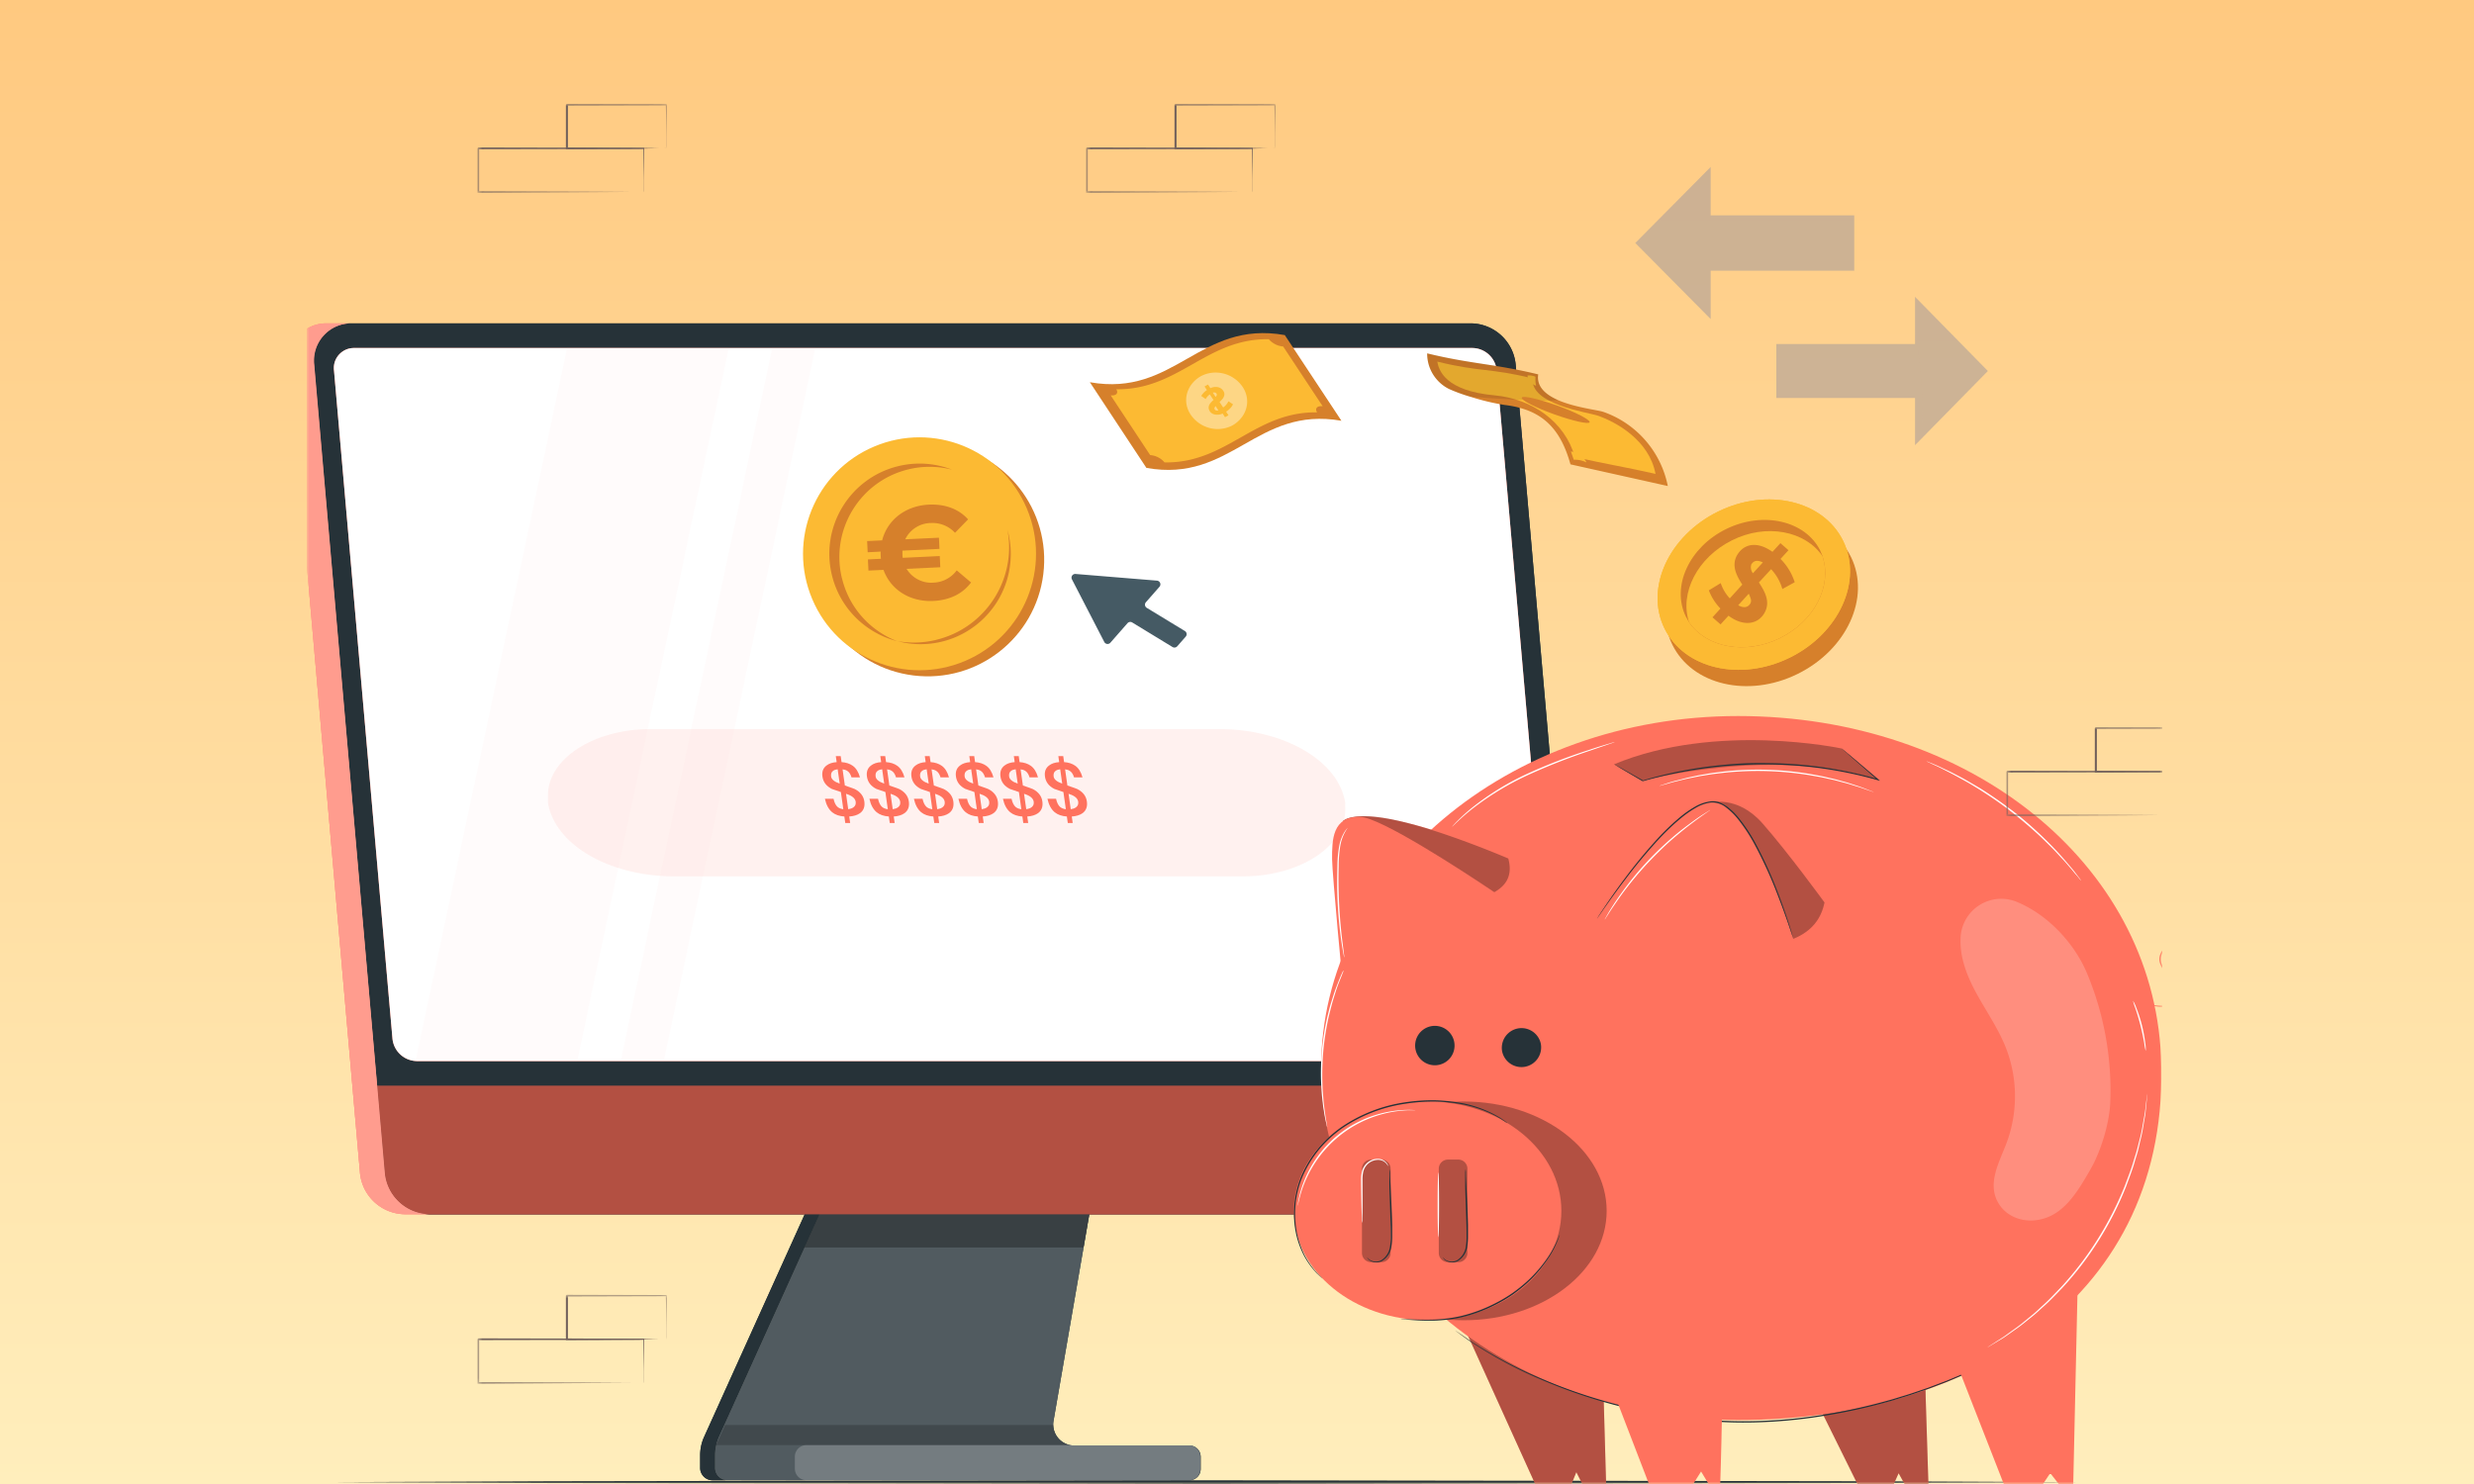
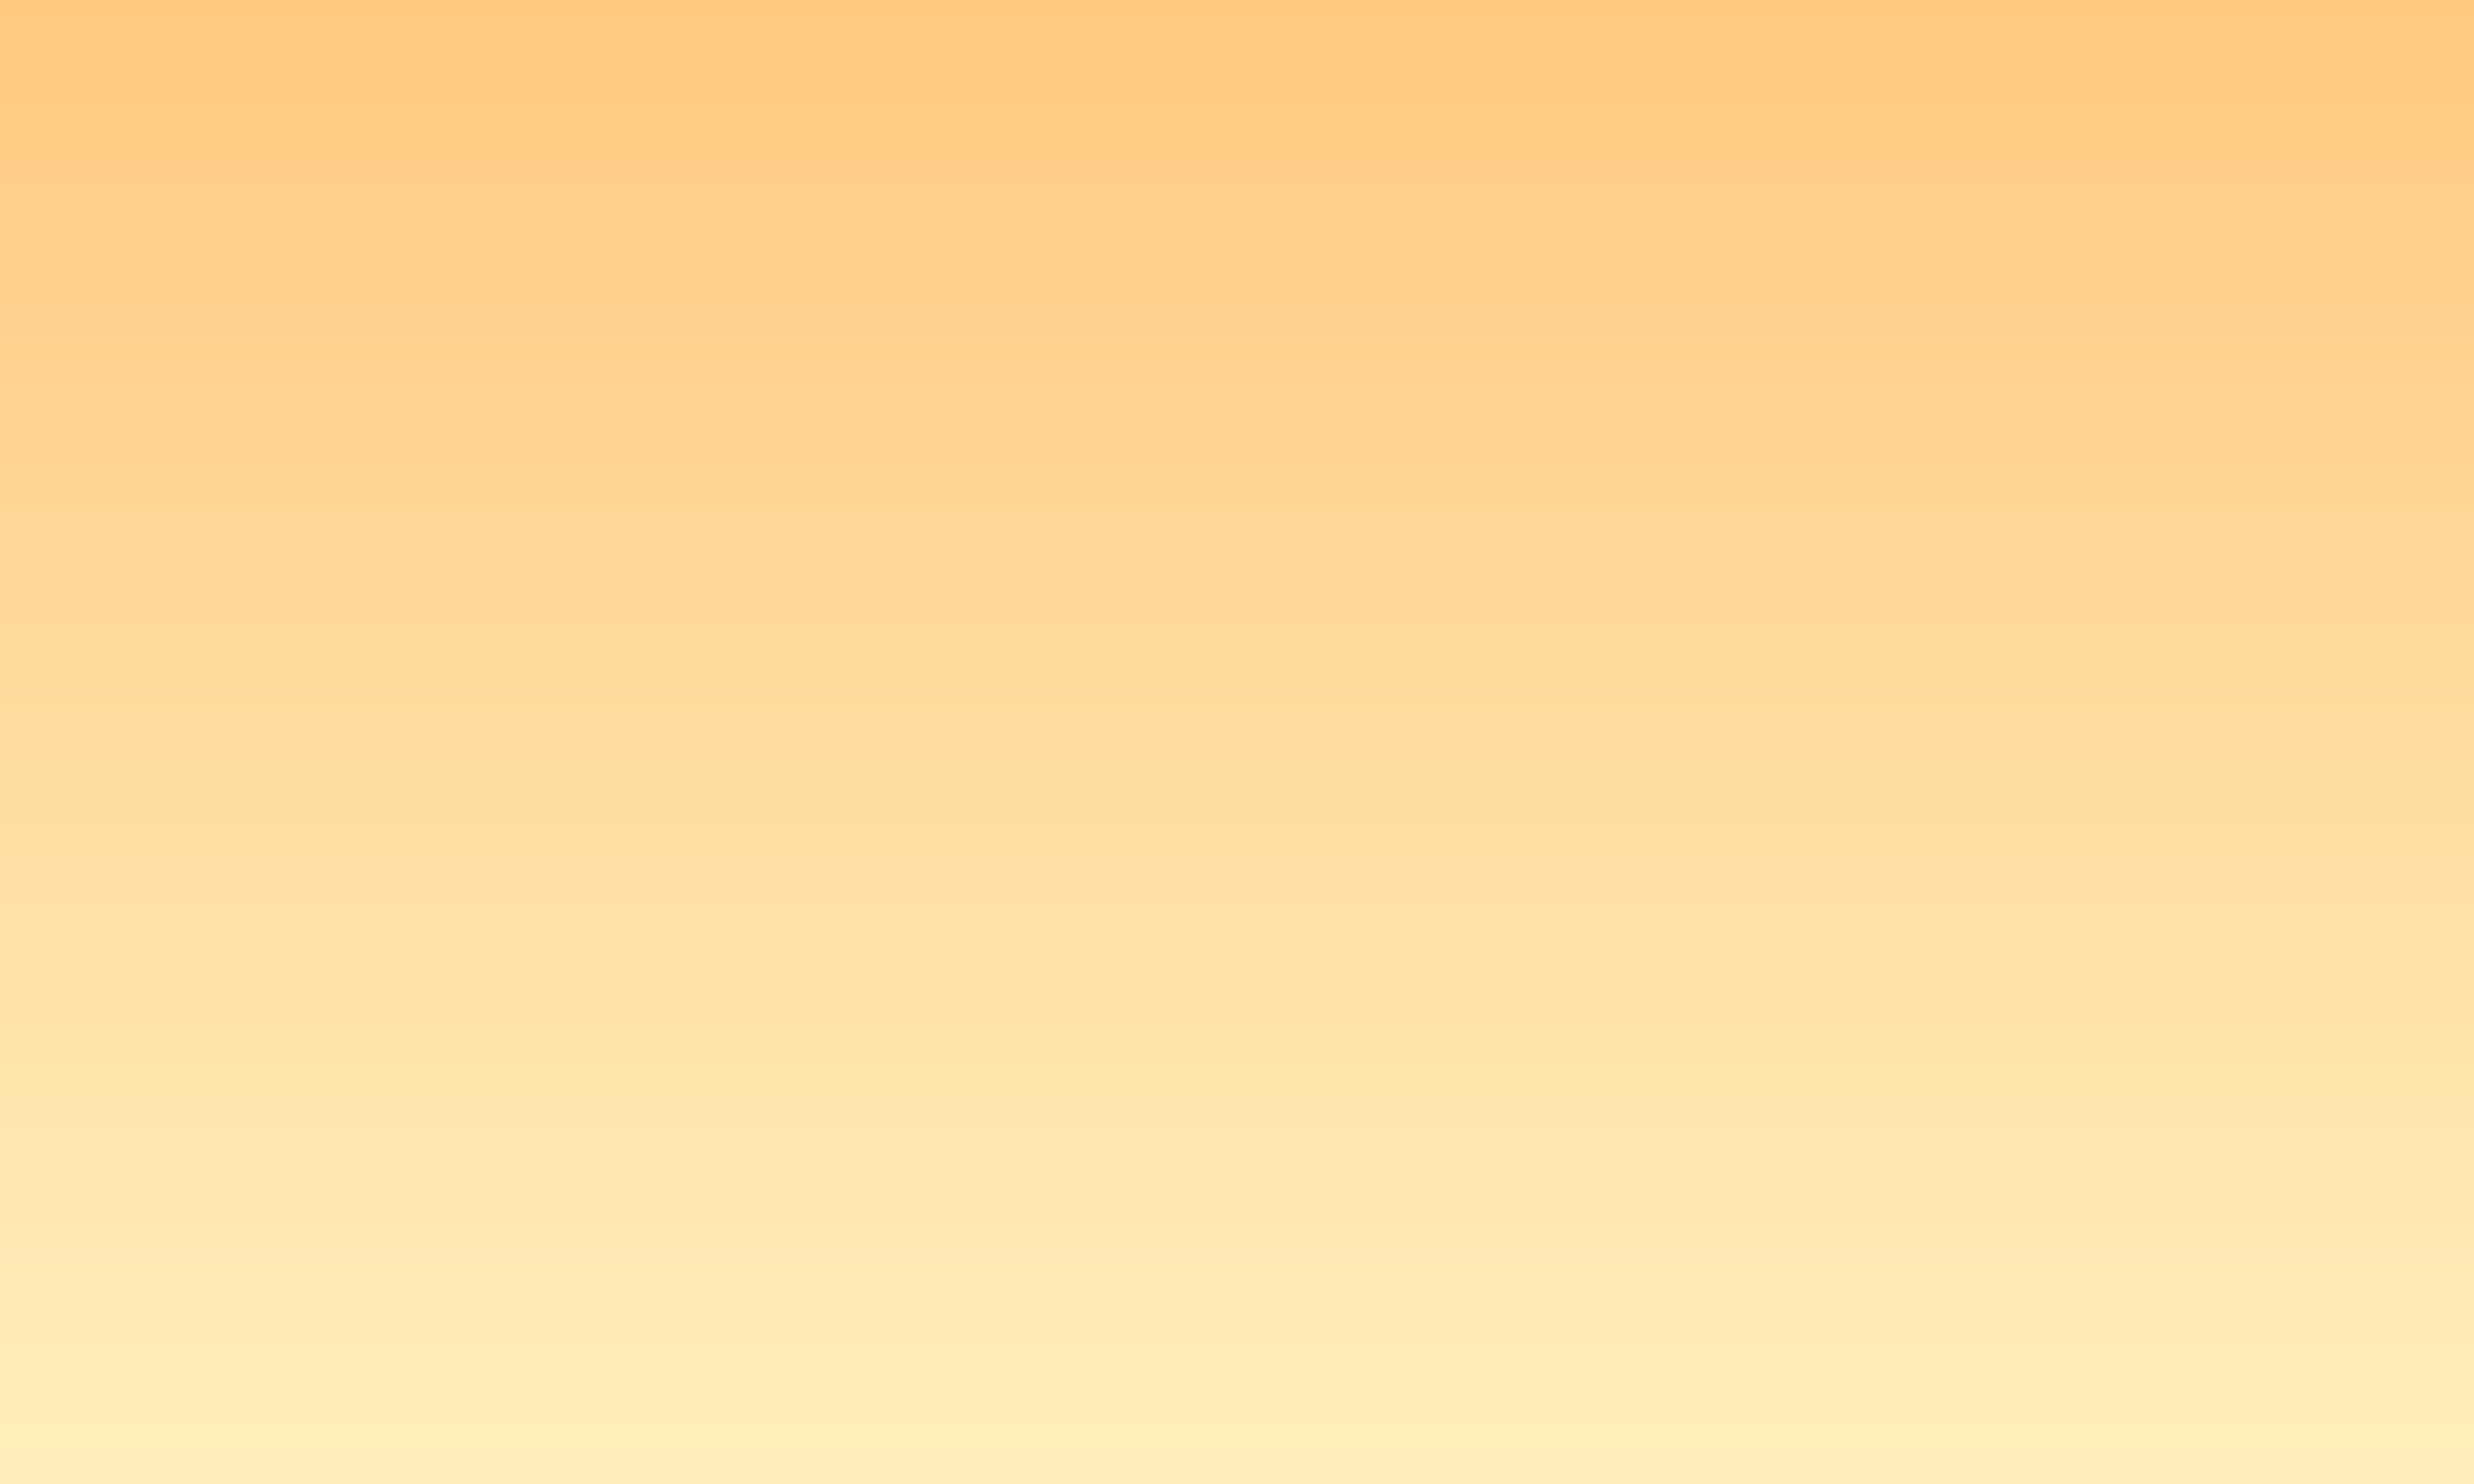
<svg xmlns="http://www.w3.org/2000/svg" width="500" height="300" fill="none">
  <g clip-path="url(#a)">
    <path fill="#fff" d="M0 0h500v300H0z" />
    <path d="M500 0H0v300h500V0Z" fill="url(#b)" />
    <g clip-path="url(#c)">
      <mask id="d" style="mask-type:luminance" maskUnits="userSpaceOnUse" x="62" y="0" width="375" height="300">
-         <path d="M62 0h375v300H62V0Z" fill="#fff" />
-       </mask>
+         </mask>
      <g mask="url(#d)">
        <mask id="e" style="mask-type:luminance" maskUnits="userSpaceOnUse" x="68" y="147" width="39" height="18">
          <path d="M68.75 147H107v18H68.75v-18Z" fill="#fff" />
        </mask>
        <g mask="url(#e)" fill="#73625C">
          <path d="M102.352 164.842v-2.352c0-1.503-.037-3.758-.06-6.486l.105.105-33.481.06c.075-.075-.173.165.165-.173v8.861l-.165-.188 23.825.075 7.032.045h.075l-6.995.046-23.937.165h-.166v-9.019c.338-.338.09-.097.172-.173l33.423.068h.105v.105c0 2.789-.045 5.006-.06 6.546v2.15a1.45 1.45 0 0 1-.038.165Z" />
          <path d="M106.888 155.996a.57.57 0 0 1 0-.165v-2.24c0-1.556 0-3.757-.068-6.433l.128.12-20.088.053.173-.173v8.831l-.233-.165 14.364.082 4.189.045h1.535a2.84 2.84 0 0 1-.369 0h-1.098l-4.167.128-14.477.082h-.157v-8.989l.172-.172 20.088.053h.12v.119c0 2.721-.052 4.939-.067 6.502v1.751c0 .188-.023.383-.045.571Z" />
        </g>
        <path fill-rule="evenodd" clip-rule="evenodd" d="M385.303 146.954c-1.986-35.957 13.205-75.031-8.75-103.625C352.934 12.585 311.493-4.238 273.058.922c-35.535 4.783-51.855 43.482-79.07 66.862-31.671 27.196-81.54 38.429-90.934 79.17-10.413 45.202 9.072 95.618 43.642 126.522 33.335 29.777 81.755 27.465 126.362 25.477 41.925-1.881 90.504-2.634 115.466-36.387 23.78-32.195-1.074-75.569-3.221-115.612Z" fill="url(#f)" />
        <path d="m67.25 299.629 44.156-.189 44.157-.069 88.312-.121 88.313.121 44.156.069 44.156.189-44.156.181-44.156.068-88.313.122-88.312-.122-44.157-.068-44.156-.181Zm77.257-5.439v2.605a2.506 2.506 0 0 0 2.505 2.442h93.379a2.26 2.26 0 0 0 2.256-2.254v-2.505a2.262 2.262 0 0 0-2.256-2.255h-23.285a4.255 4.255 0 0 1-4.258-4.234c0-.263.024-.513.075-.777l8.142-47.034h-53.047l-22.71 50.266a9.196 9.196 0 0 0-.801 3.746Z" fill="#263238" />
        <path opacity=".2" d="M242.584 294.465v2.505a2.248 2.248 0 0 1-2.229 2.255H146.95a2.506 2.506 0 0 1-2.505-2.443v-2.605c0-.689.087-1.378.237-2.054a9.165 9.165 0 0 1 .576-1.704l22.76-50.241h53.047l-8.154 47.06a3.653 3.653 0 0 0-.063.826 4.263 4.263 0 0 0 3.369 4.059c.288.063.589.087.89.087h23.223a2.25 2.25 0 0 1 2.254 2.23v.025Z" fill="#fff" />
-         <path d="m142.315 290.444 22.709-50.266h2.994l-22.71 50.266a9.252 9.252 0 0 0-.801 3.758v2.605a2.51 2.51 0 0 0 2.505 2.443h-3.006a2.51 2.51 0 0 1-2.505-2.443v-2.605c0-1.302.275-2.58.814-3.758Z" fill="#263238" />
        <path opacity=".3" d="M168.018 240.178h53.046l-2.079 12.012h-56.391l5.424-12.012Z" fill="#000" />
        <path d="M313.079 245.464H86.763c-4.66-.088-8.53-3.645-8.994-8.28L63.453 73.647c-.426-4.133 2.58-7.816 6.714-8.242a8.66 8.66 0 0 1 .802-.037h226.353a9.193 9.193 0 0 1 8.994 8.28l14.317 163.536c.426 4.134-2.58 7.816-6.714 8.242a9.042 9.042 0 0 1-.839.038h-.001Z" fill="#263238" />
        <path d="m319.08 219.498 1.553 17.686c.426 4.134-2.581 7.816-6.714 8.242a8.279 8.279 0 0 1-.802.038H86.763a9.19 9.19 0 0 1-8.994-8.28l-1.552-17.686H319.08Z" fill="#FF725E" />
        <path opacity=".3" d="m319.08 219.498 1.553 17.686c.426 4.134-2.581 7.816-6.714 8.242a8.279 8.279 0 0 1-.802.038H86.763a9.19 9.19 0 0 1-8.994-8.28l-1.552-17.686" fill="#000" />
        <path d="M84.207 214.5h226.017c2.23.038 4.084-1.741 4.121-3.97 0-.176 0-.339-.025-.514L302.483 74.837a5.002 5.002 0 0 0-4.885-4.485H71.594c-2.23-.037-4.083 1.742-4.12 3.971 0 .176 0 .339.024.514l11.825 135.167a5.013 5.013 0 0 0 4.885 4.496Z" fill="#FF725E" />
        <path opacity=".6" d="M84.207 214.5h226.017c2.23.038 4.084-1.741 4.121-3.97 0-.176 0-.339-.025-.514L302.483 74.837a5.002 5.002 0 0 0-4.885-4.485H71.594c-2.23-.037-4.083 1.742-4.12 3.971 0 .176 0 .339.024.514l11.825 135.167a5.013 5.013 0 0 0 4.885 4.496Z" fill="#fff" />
        <path d="M66.007 65.368h5.01c-4.145-.025-7.527 3.332-7.552 7.477 0 .263 0 .54.037.803L77.77 237.184a9.19 9.19 0 0 0 8.994 8.28h-5.01a9.22 9.22 0 0 1-8.994-8.28L58.455 73.647c-.426-4.133 2.58-7.816 6.713-8.242.276-.025.564-.037.84-.037Z" fill="#FF725E" />
        <path opacity=".3" d="M66.007 65.368h5.01c-4.145-.025-7.527 3.332-7.552 7.477 0 .263 0 .54.037.803L77.77 237.184a9.19 9.19 0 0 0 8.994 8.28h-5.01a9.22 9.22 0 0 1-8.994-8.28L58.455 73.647c-.426-4.133 2.58-7.816 6.713-8.242.276-.025.564-.037.84-.037Z" fill="#fff" />
        <path d="M236.284 97.133c.099 6.476-5.073 11.812-11.562 11.912h-68.478a14.562 14.562 0 0 1-14.217-13.076v-1.165c-.088-6.501 5.11-11.825 11.611-11.913h68.429c7.365.126 13.477 5.75 14.217 13.078v1.164Z" fill="#FF725E" />
        <path opacity=".1" d="M233.478 97.133c.087 6.488-5.099 11.825-11.587 11.912h-65.647a14.562 14.562 0 0 1-14.217-13.076v-1.165c-.088-6.501 5.11-11.825 11.611-11.913h65.623c7.365.126 13.477 5.75 14.217 13.078-.013.387 0 .776 0 1.164Z" fill="#fff" />
        <path d="m149.58 159.787.138 1.641h-1.253l-.138-1.628a6.84 6.84 0 0 1-3.757-1.253l.538-1.49a6.177 6.177 0 0 0 3.031 1.127l-.263-2.944c-1.666-.4-3.457-.927-3.633-2.968-.125-1.491.84-2.793 3.107-3.019l-.137-1.653h1.252l.137 1.628c1.078.038 2.13.35 3.057.89l-.463 1.49a6.403 6.403 0 0 0-2.506-.802l.263 2.969c1.666.401 3.483.915 3.67 2.943.226 1.541-.763 2.832-3.043 3.069Zm-1.754-6.263-.226-2.605c-1.026.163-1.428.689-1.365 1.328.063.639.714 1.002 1.591 1.252v.025Zm3.019 3.395c-.063-.714-.739-1.053-1.641-1.253l.238 2.593c1.052-.238 1.478-.752 1.403-1.365v.025Zm10.484-.401c.163 1.804-1.015 3.294-3.758 3.294a6.885 6.885 0 0 1-3.971-1.189l.677-1.479a5.266 5.266 0 0 0 3.118 1.015c1.366 0 2.118-.601 2.03-1.579-.088-.976-.764-1.59-2.894-1.59h-2.505v-5.599h6.025l.151 1.603h-4.422v2.38h.977c3.081 0 4.409 1.315 4.572 3.144Zm.94-1.992c-.301-3.369 1.378-5.273 3.82-5.273s4.472 1.904 4.76 5.273c.288 3.37-1.391 5.286-3.833 5.286s-4.459-1.903-4.747-5.286Zm6.664 0c-.226-2.505-1.253-3.619-2.706-3.619s-2.255 1.14-2.042 3.619c.213 2.48 1.253 3.633 2.681 3.633 1.428 0 2.28-1.153 2.067-3.633Zm3.281 0c-.301-3.369 1.378-5.273 3.82-5.273s4.472 1.904 4.76 5.273c.288 3.37-1.391 5.286-3.833 5.286s-4.521-1.903-4.747-5.286Zm6.664 0c-.226-2.505-1.253-3.619-2.694-3.619-1.44 0-2.267 1.14-2.054 3.619.213 2.48 1.253 3.633 2.681 3.633 1.428 0 2.217-1.153 2.004-3.633h.063Zm3.156 0c-.3-3.369 1.378-5.273 3.758-5.273s4.471 1.904 4.759 5.273c.288 3.37-1.39 5.286-3.832 5.286-2.443 0-4.397-1.903-4.685-5.286Zm6.663 0c-.225-2.505-1.252-3.619-2.692-3.619-1.441 0-2.267 1.14-2.054 3.619.213 2.48 1.252 3.633 2.68 3.633 1.428 0 2.279-1.153 2.066-3.633Zm5.737 4.021c.02.429-.057.857-.225 1.253l-.564 2.066h-1.252l.388-2.241a1.249 1.249 0 0 1-.789-1.09 1.058 1.058 0 0 1 .827-1.241c.087-.012.175-.024.263-.012a1.27 1.27 0 0 1 1.352 1.152v.113Zm.715-4.021c-.301-3.369 1.378-5.273 3.82-5.273s4.472 1.904 4.76 5.273c.288 3.37-1.391 5.286-3.833 5.286s-4.459-1.903-4.747-5.286Zm6.664 0c-.226-2.505-1.253-3.619-2.694-3.619-1.44 0-2.267 1.14-2.054 3.619.213 2.48 1.253 3.633 2.681 3.633 1.428 0 2.28-1.153 2.067-3.633Zm3.219 0c-.301-3.369 1.39-5.273 3.82-5.273 2.43 0 4.472 1.904 4.76 5.273.288 3.37-1.378 5.286-3.833 5.286s-4.459-1.903-4.747-5.286Zm6.663 0c-.225-2.505-1.252-3.619-2.693-3.619-1.44 0-2.266 1.14-2.054 3.619.213 2.48 1.253 3.633 2.681 3.633 1.427 0 2.279-1.153 2.066-3.633Zm7.979.665-.514-5.8h1.904l.501 5.724c.188 2.117 1.253 3.031 2.881 3.031s2.505-.914 2.33-3.031l-.501-5.724h1.879l.513 5.8c.263 2.993-1.252 4.621-4.083 4.621a4.576 4.576 0 0 1-4.897-4.246c0-.125-.013-.25 0-.375h-.013Zm11.098 3.394.539-1.491a6.082 6.082 0 0 0 3.482 1.14c1.604 0 2.23-.576 2.154-1.34-.187-2.217-6.163-.764-6.501-4.585-.15-1.653 1.052-3.056 3.871-3.056a6.956 6.956 0 0 1 3.495.902l-.464 1.49a6.07 6.07 0 0 0-2.906-.813c-1.591 0-2.179.613-2.104 1.389.188 2.193 6.15.765 6.476 4.535.15 1.654-1.065 3.056-3.884 3.056a7.222 7.222 0 0 1-4.158-1.227Zm9.307-9.194h4.484a5.676 5.676 0 0 1 6.063 5.135c.263 3.082-1.829 5.149-5.161 5.149h-4.496l-.89-10.284Zm5.161 8.668a3.112 3.112 0 0 0 3.469-2.694 3.101 3.101 0 0 0 0-.839 3.773 3.773 0 0 0-3.97-3.532h-2.618l.614 7.052h2.518l-.013.013Zm6.676.488a1.07 1.07 0 0 1 .864-1.24c.075-.013.163-.025.238-.013.689 0 1.253.564 1.253 1.253a1.085 1.085 0 0 1-.495 1.093 1.08 1.08 0 0 1-.395.147c-.062 0-.137.013-.2.013a1.326 1.326 0 0 1-1.265-1.253Z" fill="#FF725E" />
        <path d="m170.961 91.258-2.179 8.969h-1.766l-2.806-6.638-1.666 6.638h-1.778l-3.758-8.969h1.728l2.819 6.815 1.728-6.814h1.541l2.856 6.864 1.703-6.865h1.578Zm1.09.038a.884.884 0 0 1 .777-.965h.163a1.065 1.065 0 0 1 1.102.927.902.902 0 0 1-.174.66.894.894 0 0 1-.59.342h-.175a1.079 1.079 0 0 1-1.103-.964Zm.402 2.092h1.59l.601 6.839h-1.603l-.588-6.84Zm8.378 6.5a2.387 2.387 0 0 1-1.502.452 2.32 2.32 0 0 1-2.494-2.117v-.188l-.288-3.294h-1.127l-.112-1.253h1.127l-.138-1.566h1.603l.139 1.566h1.828l.112 1.253h-1.828l.275 3.256a.983.983 0 0 0 .927 1.028h.113c.313 0 .627-.088.877-.276l.501 1.14h-.013Zm7.743-3.581.35 3.92h-1.604l-.325-3.758c-.112-1.252-.764-1.816-1.791-1.816s-1.841.701-1.729 2.067l.301 3.457h-1.541l-.839-9.507H183l.3 3.457a2.804 2.804 0 0 1 2.205-.864c1.628-.076 2.993 1.19 3.069 2.818v.226Zm8.315-5.587.826 9.507h-1.54l-.075-.877a2.535 2.535 0 0 1-2.18.965 3.767 3.767 0 0 1-3.757-3.507 3.179 3.179 0 0 1 .762-2.32 3.197 3.197 0 0 1 4.674-.186l-.301-3.52 1.591-.062Zm-1.052 6.088a2.225 2.225 0 0 0-2.217-2.142 1.817 1.817 0 0 0-1.879 1.753c0 .138 0 .264.025.389a2.21 2.21 0 0 0 2.229 2.142 1.796 1.796 0 0 0 1.71-1.025c.1-.213.158-.444.169-.68 0-.15 0-.287-.037-.437Zm7.341-3.495.125 1.528h-.376c-1.252 0-1.916.726-1.804 2.117l.301 3.319h-1.653l-.601-6.839h1.528l.087 1.002a2.44 2.44 0 0 1 2.393-1.127Zm7.29 2.906.351 4.008h-1.503l-.076-.827a2.219 2.219 0 0 1-2.079.915 2.495 2.495 0 0 1-2.718-2.042c-.101-1.14.589-2.042 2.655-2.042h1.779v-.1c-.088-.94-.701-1.49-1.841-1.49a3.129 3.129 0 0 0-2.004.676l-.74-1.165a4.49 4.49 0 0 1 2.831-.84 2.963 2.963 0 0 1 3.32 2.543c.012.126.025.239.025.364Zm-1.428 1.866-.075-.789h-1.679c-1.09 0-1.353.413-1.252.914.099.501.563.94 1.39.94a1.596 1.596 0 0 0 1.616-1.065Zm13.779-4.697-1.929 6.839h-1.541l-2.179-4.71-1.379 4.71h-1.54l-3.107-6.84h1.516l2.242 5.011 1.44-5.01h1.353l2.292 5.073 1.404-5.073h1.428Z" fill="#fff" opacity=".2" />
        <path d="m151.759 138.18.313 3.62h-1.903l-.327-3.595-4.609-6.676h2.029l3.457 5.011 2.594-5.011h1.878l-3.432 6.651Zm3.546-.3a3.544 3.544 0 0 1 3.069-3.983c.225-.026.463-.038.688-.026a4.373 4.373 0 0 1 4.535 4.009 3.573 3.573 0 0 1-.701 2.631 3.548 3.548 0 0 1-2.356 1.364 4.434 4.434 0 0 1-.701.026 4.379 4.379 0 0 1-4.534-4.021Zm6.501 0a2.508 2.508 0 0 0-2.505-2.443 2.079 2.079 0 0 0-2.142 1.992c0 .15 0 .3.037.451a2.513 2.513 0 0 0 2.505 2.505 2.07 2.07 0 0 0 2.155-1.979c0-.176 0-.351-.05-.526Zm10.86-3.921.688 7.841h-1.753l-.088-.989a2.935 2.935 0 0 1-2.43 1.09 3.422 3.422 0 0 1-3.657-3.157v-.301l-.401-4.484h1.841l.364 4.234c.125 1.428.864 2.092 2.016 2.092 1.152 0 2.079-.789 1.941-2.355l-.35-3.971h1.841-.012Zm6.939-.088.15 1.754a2.525 2.525 0 0 0-.426 0c-1.391 0-2.205.827-2.067 2.43l.339 3.758h-1.842l-.676-7.841h1.741l.1 1.152a2.818 2.818 0 0 1 2.681-1.253Zm5.661-2.342h1.904l.902 10.271h-1.917l-.889-10.271Zm12.726 5.787.402 4.484h-1.842l-.375-4.258c-.114-1.391-.865-2.067-2.043-2.067-1.177 0-2.116.789-1.978 2.367l.35 3.958h-1.841l-.689-7.841h1.754l.088 1.015a3.136 3.136 0 0 1 2.604-1.103 3.399 3.399 0 0 1 3.57 3.219v.226Zm1.779.564a3.59 3.59 0 0 1 3.144-3.996c.25-.025.501-.038.751 0a3.889 3.889 0 0 1 3.508 1.828l-1.34.815c-.23-.33-.535-.6-.89-.788a2.519 2.519 0 0 0-1.153-.289 2.062 2.062 0 0 0-1.501.523 2.07 2.07 0 0 0-.69 1.431c0 .162 0 .325.025.488a2.505 2.505 0 0 0 2.505 2.506h.087a2.014 2.014 0 0 0 1.854-1.09l1.479.826a3.186 3.186 0 0 1-3.182 1.829 4.425 4.425 0 0 1-4.597-4.071v-.012Zm8.454 0a3.578 3.578 0 0 1 3.095-3.996c.238-.025.488-.038.726-.013a4.387 4.387 0 0 1 4.534 4.009 3.586 3.586 0 0 1-3.081 4.008c-.25.038-.501.037-.752.013a4.398 4.398 0 0 1-4.522-4.021Zm6.501 0a2.506 2.506 0 0 0-2.505-2.443 2.056 2.056 0 0 0-2.104 2.443 2.509 2.509 0 0 0 2.505 2.505 2.065 2.065 0 0 0 2.155-1.954c0-.188 0-.376-.051-.551Zm16.672-.564.401 4.484h-1.841l-.376-4.258c-.112-1.391-.826-2.067-1.941-2.067-1.115 0-1.967.789-1.829 2.355l.35 3.97h-1.841l-.363-4.258c-.125-1.391-.839-2.067-1.954-2.067s-1.966.789-1.829 2.355l.351 3.97h-1.841l-.677-7.841h1.804l.088 1.002a2.973 2.973 0 0 1 2.505-1.09 3.194 3.194 0 0 1 2.755 1.316 3.555 3.555 0 0 1 2.405-1.3 3.553 3.553 0 0 1 2.618.786 3.569 3.569 0 0 1 1.316 2.643h-.101Zm9.871 1.153h-6.15a2.64 2.64 0 0 0 2.705 1.878 2.5 2.5 0 0 0 2.054-.852l1.09 1.128a3.672 3.672 0 0 1-3.043 1.252 4.403 4.403 0 0 1-4.685-4.021 3.525 3.525 0 0 1 1.695-3.529c.399-.235.84-.389 1.298-.454.239-.037.477-.037.702-.024a4.242 4.242 0 0 1 4.322 4.058c.012.175.012.388.012.564Zm-6.263-1.254h4.447a2.388 2.388 0 0 0-2.392-1.903 1.944 1.944 0 0 0-2.055 1.828v.114-.039Z" fill="#FF725E" />
        <path d="M164.774 70.365h-8.705L125.443 214.5h8.693l30.638-144.135ZM116.649 214.5l30.639-144.135H114.62L83.982 214.5h32.667Z" fill="#fff" opacity=".1" />
        <path opacity=".2" d="M160.641 294.49v2.392a2.344 2.344 0 0 0 .689 1.666 2.336 2.336 0 0 0 1.666.689h77.347a2.25 2.25 0 0 0 2.241-2.254v-2.505a2.26 2.26 0 0 0-2.241-2.255h-23.236c-.288 0-.576-.025-.864-.088h-53.247a2.364 2.364 0 0 0-1.666.689 2.35 2.35 0 0 0-.689 1.666Z" fill="#fff" />
        <path opacity=".2" d="M144.733 292.136h71.509a4.252 4.252 0 0 1-3.382-4.059h-66.299l-1.828 4.059Z" fill="#000" />
        <path d="M234.342 113.266h-11.298l3.908-9.957 7.39 9.957Z" fill="#fff" />
-         <path d="M231.349 120.08h-2.643l-2.355-13.49h2.631l2.367 13.49Z" fill="#fff" />
        <path d="M144.507 294.19v2.605a2.506 2.506 0 0 0 2.505 2.442h93.379a2.257 2.257 0 0 0 2.255-2.254v-2.505a2.257 2.257 0 0 0-2.255-2.255h-23.285a4.26 4.26 0 0 1-4.259-4.234c0-.263.025-.513.075-.777l8.142-47.034h-53.046l-22.71 50.266a9.196 9.196 0 0 0-.801 3.746Z" fill="#263238" />
        <path opacity=".2" d="M242.584 294.465v2.505a2.248 2.248 0 0 1-2.229 2.255H146.95a2.506 2.506 0 0 1-2.505-2.443v-2.605c0-.689.087-1.378.237-2.054a9.165 9.165 0 0 1 .576-1.704l22.76-50.241h53.047l-8.154 47.06a3.653 3.653 0 0 0-.063.826 4.263 4.263 0 0 0 3.369 4.059c.288.063.589.087.89.087h23.223a2.25 2.25 0 0 1 2.254 2.23v.025Z" fill="#fff" />
        <path d="m142.315 290.444 22.709-50.266h2.994l-22.71 50.266a9.252 9.252 0 0 0-.801 3.758v2.605a2.51 2.51 0 0 0 2.505 2.443h-3.006a2.51 2.51 0 0 1-2.505-2.443v-2.605c0-1.302.275-2.58.814-3.758Z" fill="#263238" />
        <path opacity=".3" d="M168.018 240.178h53.046l-2.079 12.012h-56.391l5.424-12.012Z" fill="#000" />
        <path d="M313.079 245.464H86.763c-4.66-.088-8.53-3.645-8.994-8.28L63.453 73.647c-.426-4.133 2.58-7.816 6.714-8.242a8.66 8.66 0 0 1 .802-.037h226.353a9.193 9.193 0 0 1 8.994 8.28l14.317 163.536c.426 4.134-2.58 7.816-6.714 8.242a9.042 9.042 0 0 1-.839.038h-.001Z" fill="#263238" />
        <path d="m319.08 219.498 1.553 17.686c.426 4.134-2.581 7.816-6.714 8.242a8.279 8.279 0 0 1-.802.038H86.763a9.19 9.19 0 0 1-8.994-8.28l-1.552-17.686H319.08Z" fill="#FF725E" />
        <path opacity=".3" d="m319.08 219.498 1.553 17.686c.426 4.134-2.581 7.816-6.714 8.242a8.279 8.279 0 0 1-.802.038H86.763a9.19 9.19 0 0 1-8.994-8.28l-1.552-17.686" fill="#000" />
        <path d="M84.207 214.5h226.017c2.23.038 4.084-1.741 4.121-3.97 0-.176 0-.339-.025-.514L302.483 74.837a5.002 5.002 0 0 0-4.885-4.485H71.594c-2.23-.037-4.083 1.742-4.12 3.971 0 .176 0 .339.024.514l11.825 135.167a5.013 5.013 0 0 0 4.885 4.496Z" fill="#FF725E" />
        <path d="M84.207 214.5h226.017c2.23.038 4.084-1.741 4.121-3.97 0-.176 0-.339-.025-.514L302.483 74.837a5.002 5.002 0 0 0-4.885-4.485H71.594c-2.23-.037-4.083 1.742-4.12 3.971 0 .176 0 .339.024.514l11.825 135.167a5.013 5.013 0 0 0 4.885 4.496Z" fill="#fff" />
        <path d="M66.007 65.368h5.01c-4.145-.025-7.527 3.332-7.552 7.477 0 .263 0 .54.037.803L77.77 237.184a9.19 9.19 0 0 0 8.994 8.28h-5.01a9.22 9.22 0 0 1-8.994-8.28L58.455 73.647c-.426-4.133 2.58-7.816 6.713-8.242.276-.025.564-.037.84-.037Z" fill="#FF725E" />
        <path opacity=".3" d="M66.007 65.368h5.01c-4.145-.025-7.527 3.332-7.552 7.477 0 .263 0 .54.037.803L77.77 237.184a9.19 9.19 0 0 0 8.994 8.28h-5.01a9.22 9.22 0 0 1-8.994-8.28L58.455 73.647c-.426-4.133 2.58-7.816 6.713-8.242.276-.025.564-.037.84-.037Z" fill="#fff" />
        <g opacity=".1" filter="url(#g)">
          <path d="M269.874 161.601c.154 7.386-8.983 13.461-20.414 13.561H133.794c-12.977-.157-23.725-6.545-25.049-14.887v-1.327c-.155-7.4 9.004-13.461 20.458-13.56h115.622c12.977.142 23.746 6.545 25.049 14.887-.023.442 0 .884 0 1.326Z" fill="#FF725E" />
        </g>
        <path d="M164.774 70.365h-8.705L125.443 214.5h8.693l30.638-144.135ZM116.649 214.5l30.639-144.135H114.62L83.982 214.5h32.667Z" fill="#FFD8D8" opacity=".1" />
        <path opacity=".2" d="M160.641 294.49v2.392a2.344 2.344 0 0 0 .689 1.666 2.336 2.336 0 0 0 1.666.689h77.347a2.25 2.25 0 0 0 2.241-2.254v-2.505a2.26 2.26 0 0 0-2.241-2.255h-23.236c-.288 0-.576-.025-.864-.088h-53.247a2.364 2.364 0 0 0-1.666.689 2.35 2.35 0 0 0-.689 1.666Z" fill="#fff" />
        <path opacity=".2" d="M144.733 292.136h71.509a4.252 4.252 0 0 1-3.382-4.059h-66.299l-1.828 4.059Z" fill="#000" />
        <path d="m295.358 267.091 14.963 33.048h7.224l1.037-2.522 1.281 2.522h4.74l-.549-19.293-.233-11.399-28.463-2.356Z" fill="#FF725E" />
        <path opacity=".3" d="m295.358 267.091 14.963 33.048h7.224l1.037-2.522 1.281 2.522h4.74l-.549-19.293-.233-11.399-28.463-2.356Z" fill="#000" />
        <path d="m360.861 270.635 14.598 29.505h7.224l1.031-2.312L385 300.14h4.74l-.554-17.664-.233-10.434-28.092-1.407Z" fill="#FF725E" />
        <path opacity=".3" d="m360.861 270.635 14.598 29.505h7.224l1.031-2.312L385 300.14h4.74l-.554-17.664-.233-10.434-28.092-1.407Z" fill="#000" />
        <path d="m443.884 183.67.133.049.388.167a6.76 6.76 0 0 1 1.359.903 7.668 7.668 0 0 1 1.662 1.996c.577.998.915 2.116.988 3.266a6.827 6.827 0 0 1-1.015 4.002 7.8 7.8 0 0 1-3.604 3.078 6.383 6.383 0 0 1-5.195 0 3.825 3.825 0 0 1-1.923-2.04 2.98 2.98 0 0 1 .266-2.856 3.401 3.401 0 0 1 2.545-1.353 3.983 3.983 0 0 1 2.666.876 5.787 5.787 0 0 1 2.141 4.707 7.42 7.42 0 0 1-1.664 4.435 6.636 6.636 0 0 1-1.619 1.453 7.61 7.61 0 0 1-1.824.826 8.294 8.294 0 0 1-3.404.255 9.233 9.233 0 0 1-2.489-.687 8.248 8.248 0 0 1-1.425-.788l-.338-.255a.584.584 0 0 1-.111-.1c.604.405 1.248.755 1.918 1.038a9.196 9.196 0 0 0 2.462.631 8.31 8.31 0 0 0 3.326-.288 7.855 7.855 0 0 0 1.763-.82 6.375 6.375 0 0 0 1.547-1.42 7.152 7.152 0 0 0 1.569-4.291 5.544 5.544 0 0 0-2.045-4.474 3.751 3.751 0 0 0-2.479-.821 3.144 3.144 0 0 0-2.328 1.237 2.712 2.712 0 0 0-.233 2.584c.332.836.97 1.514 1.785 1.896a6.16 6.16 0 0 0 4.989 0 7.532 7.532 0 0 0 3.499-2.955 6.614 6.614 0 0 0 1.015-3.882 7.383 7.383 0 0 0-.926-3.198 7.82 7.82 0 0 0-1.569-1.985 8.502 8.502 0 0 0-1.83-1.186Z" fill="#FF725E" />
        <path d="M436.739 213.568c2.173 49.038-38.936 73.51-85.474 73.51-46.536 0-84.27-31.862-84.27-71.164 0-39.302 37.7-71.164 84.27-71.164 46.571 0 83.733 29.555 85.474 68.818Z" fill="#FF725E" />
        <path opacity=".3" d="M345.393 162.325s5.605-1.791 10.816 4.13c5.212 5.921 12.53 15.984 12.53 15.984-.654 3.276-2.567 5.827-6.276 7.346l-17.07-27.46Z" fill="#000" />
        <path d="M295.857 266.897c15.934 0 28.852-9.898 28.852-22.11 0-12.21-12.918-22.109-28.852-22.109-15.935 0-28.852 9.899-28.852 22.109 0 12.212 12.917 22.11 28.852 22.11Zm26.91-81.22s16.91-26.235 24.655-23.385c7.745 2.849 15.014 27.493 15.014 27.493m-58.79-10.118-.793-7.108s-10.583-4.435-20.069-6.591c-9.486-2.157-11.349 0-11.349 0l15.002 21.017 17.209-7.318Z" fill="#FF725E" />
        <path opacity=".3" d="m326.216 154.502 5.611 3.327s27.165-7.208 48.045 0l-7.657-6.515s-25.309-5.433-45.999 3.188Zm-30.359 112.395c15.934 0 28.852-9.898 28.852-22.11 0-12.211-12.918-22.109-28.852-22.109-15.935 0-28.852 9.898-28.852 22.109 0 12.212 12.917 22.11 28.852 22.11Z" fill="#000" />
        <path d="M288.528 266.897c14.926 0 27.027-9.898 27.027-22.11 0-12.211-12.101-22.109-27.027-22.109-14.928 0-27.028 9.898-27.028 22.109 0 12.212 12.1 22.11 27.028 22.11Z" fill="#FF725E" />
        <path opacity=".3" d="M279.187 234.415h-2.08a1.847 1.847 0 0 0-1.851 1.851v17.043a1.847 1.847 0 0 0 1.851 1.851h2.08a1.828 1.828 0 0 0 1.309-.542 1.847 1.847 0 0 0 .542-1.309v-17.043a1.847 1.847 0 0 0-1.851-1.851Zm15.528 0h-2.079a1.847 1.847 0 0 0-1.852 1.851v17.043a1.848 1.848 0 0 0 1.144 1.711c.224.093.465.141.708.14h2.079a1.851 1.851 0 0 0 1.852-1.851v-17.043a1.85 1.85 0 0 0-1.852-1.851Zm7.29-54.055c2.434-1.37 3.737-3.421 2.822-6.809 0 0-12.557-5.416-22.043-7.584-9.486-2.168-11.349 0-11.349 0l15.003 21.018 15.567-6.625Z" fill="#000" />
        <path d="m302.853 180.936-1.89-1.269c-5.595-3.737-21.939-14.415-26.058-14.531-5.688-.167-5.699 4.74-5.688 8.532 0 2.688 2.217 26.057 2.217 26.057" fill="#FF725E" />
        <path d="M362.436 189.785s-.028-.05-.067-.161l-.161-.482-.621-1.858a165.345 165.345 0 0 0-2.472-6.758 87.678 87.678 0 0 0-4.436-9.691 34.179 34.179 0 0 0-3.431-5.25 13.032 13.032 0 0 0-2.345-2.307 4.526 4.526 0 0 0-3.083-1.048 7.992 7.992 0 0 0-3.166 1.11 20.736 20.736 0 0 0-2.722 1.879 47.019 47.019 0 0 0-4.574 4.307 107.65 107.65 0 0 0-6.836 8.195c-1.84 2.411-3.265 4.435-4.241 5.81l-1.109 1.608-.294.421c-.066.089-.099.139-.105.133a.633.633 0 0 1 .084-.15l.265-.438a134.752 134.752 0 0 1 5.245-7.512 103.963 103.963 0 0 1 6.808-8.238 46.447 46.447 0 0 1 4.591-4.347 20.68 20.68 0 0 1 2.772-1.907 8.243 8.243 0 0 1 3.282-1.109c.597-.061 1.2.023 1.757.244.538.228 1.043.51 1.514.854a13 13 0 0 1 2.395 2.362 33.603 33.603 0 0 1 3.448 5.3 83.81 83.81 0 0 1 4.38 9.702 109.677 109.677 0 0 1 2.39 6.797c.255.809.449 1.442.554 1.874l.133.493a.598.598 0 0 1 .045.167Zm9.779-38.465c.051.027.097.06.139.1l.388.31 1.475 1.236 5.388 4.569.355.305-.454-.128a84.325 84.325 0 0 0-9.913-2.168 86.311 86.311 0 0 0-12.353-1.009 88.515 88.515 0 0 0-25.186 3.388h-.072l-4.269-2.5-1.109-.672-.288-.183c-.061-.038-.095-.06-.089-.066l.105.05.294.155 1.148.632 4.308 2.434h-.067a86.023 86.023 0 0 1 10.756-2.439c2.151-.355 4.468-.616 6.891-.826a72.385 72.385 0 0 1 7.596-.239 84.38 84.38 0 0 1 12.385 1.031 82.452 82.452 0 0 1 9.935 2.218l-.094.178-5.328-4.641-1.442-1.275c-.155-.139-.271-.249-.372-.332a1.534 1.534 0 0 1-.127-.128Zm-67.565 75.743a.666.666 0 0 1-.161-.094l-.449-.294-.721-.488c-.294-.177-.649-.366-1.036-.588a24.31 24.31 0 0 0-7.142-2.422 35.541 35.541 0 0 0-5.2-.482c-2-.016-3.999.131-5.976.438a30.494 30.494 0 0 0-12.691 4.934 26.004 26.004 0 0 0-2.772 2.273 22.671 22.671 0 0 0-5.583 8.327 20.013 20.013 0 0 0-.71 11.033c.33 1.399.819 2.755 1.458 4.042.505.959 1.097 1.87 1.769 2.721l.766.91.621.61.382.382c.044.045.083.089.122.133 0 0-.05-.033-.144-.111l-.399-.36-.644-.593c-.232-.266-.493-.554-.793-.899a16.987 16.987 0 0 1-1.824-2.721 18.403 18.403 0 0 1-1.513-4.07 20.063 20.063 0 0 1 .66-11.166 20.943 20.943 0 0 1 1.386-2.971 21.647 21.647 0 0 1 1.879-2.85 23.181 23.181 0 0 1 2.373-2.628 25.515 25.515 0 0 1 2.828-2.295 30.578 30.578 0 0 1 12.817-4.99 36.445 36.445 0 0 1 6.021-.416c1.758.045 3.504.222 5.234.527a23.49 23.49 0 0 1 7.157 2.528c.389.227.738.422 1.026.61l.71.51.432.322a.84.84 0 0 1 .117.138Z" fill="#263238" />
        <path d="M280.871 236.355c.044.294.067.588.061.887 0 .615.061 1.43.105 2.406.084 2.035.25 4.84.328 7.95v2.268c.011.715-.045 1.424-.161 2.129a4.028 4.028 0 0 1-1.963 2.966 2.39 2.39 0 0 1-2.378-.128 1.672 1.672 0 0 1-.477-.471.71.71 0 0 1-.1-.205c.177.227.394.427.638.582a2.316 2.316 0 0 0 2.218.039 3.9 3.9 0 0 0 1.79-2.833 11.88 11.88 0 0 0 .139-2.079c0-.732 0-1.486-.028-2.262-.077-3.105-.211-5.916-.244-7.951v-2.411c0-.299.023-.593.072-.887Zm15.324 0c.05.294.072.588.066.887 0 .615.061 1.43.1 2.406.089 2.035.25 4.84.327 7.95v2.268c.011.715-.039 1.424-.156 2.129a4.046 4.046 0 0 1-1.961 2.966 2.403 2.403 0 0 1-2.385-.128 1.59 1.59 0 0 1-.471-.471.587.587 0 0 1-.105-.205c.177.227.393.427.637.582.683.388 1.52.405 2.218.039a3.854 3.854 0 0 0 1.791-2.833c.111-.688.155-1.381.139-2.079 0-.732 0-1.486-.028-2.262-.078-3.105-.211-5.916-.245-7.951v-2.411c0-.299.023-.593.073-.887Zm19.032 13.245a1.534 1.534 0 0 1-.116.382c-.095.244-.2.615-.411 1.071a20.817 20.817 0 0 1-2.029 3.686 26.508 26.508 0 0 1-4.102 4.707c-.92.82-1.886 1.586-2.894 2.296a29.2 29.2 0 0 1-3.421 2.017 30.356 30.356 0 0 1-7.207 2.606 28.962 28.962 0 0 1-6.193.615c-1.78 0-3.21-.105-4.202-.177l-1.137-.089a1.908 1.908 0 0 1-.399-.055c.133-.011.266-.011.399 0l1.142.039c.992.033 2.428.099 4.197.083a29.83 29.83 0 0 0 6.154-.677 30.713 30.713 0 0 0 7.119-2.605 30.092 30.092 0 0 0 3.387-1.991 31.895 31.895 0 0 0 2.872-2.262 26.908 26.908 0 0 0 4.119-4.618 22.858 22.858 0 0 0 2.091-3.62c.227-.444.348-.81.459-1.048.051-.122.106-.244.172-.36Z" fill="#263238" />
        <path d="M280.539 235.74a5.697 5.697 0 0 0-.383-.555 2.265 2.265 0 0 0-1.586-.715 3.091 3.091 0 0 0-2.339 1.042c-.344.39-.588.858-.71 1.364a7.273 7.273 0 0 0-.161 1.697c0 2.384.028 4.545 0 6.098v1.852c.011.227 0 .46-.05.681a3.534 3.534 0 0 1-.06-.681c0-.494-.039-1.109-.067-1.852-.039-1.563-.083-3.72-.1-6.098a7.11 7.11 0 0 1 .177-1.769 3.334 3.334 0 0 1 .788-1.469 3.24 3.24 0 0 1 2.544-1.07 2.294 2.294 0 0 1 1.664.848c.105.139.188.289.255.449.022.116.038.172.028.178Zm10.156 1.303c.077 0 .144 2.921.144 6.525 0 3.603-.067 6.525-.144 6.525-.078 0-.145-2.922-.145-6.525 0-3.604.062-6.525.145-6.525Zm-4.651-12.608c-.114.012-.23.012-.344 0h-.976c-1.192.039-2.38.167-3.553.383a23.575 23.575 0 0 0-11.913 6.077 23.581 23.581 0 0 0-6.688 11.581c-.111.41-.166.732-.222.948a2.401 2.401 0 0 1-.088.333c0-.117.006-.234.033-.345.039-.216.072-.554.166-.959a20.785 20.785 0 0 1 1.015-3.454 22.818 22.818 0 0 1 17.669-14.337 21.66 21.66 0 0 1 3.587-.299c.427 0 .754.028.975.033.117 0 .228.012.339.039Zm-14.499-28.247a1.51 1.51 0 0 1-.099.316c-.089.233-.206.521-.344.876-.139.355-.338.843-.555 1.392a27.173 27.173 0 0 0-.649 1.863c-.216.698-.471 1.458-.693 2.284-.235.882-.46 1.767-.675 2.655a56.896 56.896 0 0 0-1.021 6.193 57.827 57.827 0 0 0-.277 6.27c.028.965.044 1.88.116 2.739.072.86.128 1.663.206 2.378.077.716.177 1.376.255 1.952.077.576.155 1.07.232 1.475.078.404.111.682.156.926.022.105.033.216.033.327a1.21 1.21 0 0 1-.094-.316c-.05-.239-.122-.555-.206-.921a21.325 21.325 0 0 1-.282-1.463c-.089-.576-.216-1.225-.294-1.957-.078-.732-.189-1.525-.244-2.384-.06-.924-.108-1.848-.144-2.773a54.448 54.448 0 0 1 .255-6.308 53.63 53.63 0 0 1 1.048-6.221c.238-.937.449-1.835.709-2.661.261-.827.488-1.591.727-2.284.238-.693.482-1.309.693-1.852.211-.543.404-1.004.554-1.375l.394-.859c.055-.1.121-.189.199-.272Zm.828-28.829s-.228.299-.555.881a8.925 8.925 0 0 0-.926 2.662 25.323 25.323 0 0 0-.338 4.197 89.564 89.564 0 0 0 0 5.183c.088 3.671.388 6.992.665 9.386.144 1.159.266 2.118.355 2.828.039.31.072.554.1.771.011.093.011.182 0 .277a.86.86 0 0 1-.072-.267 50.847 50.847 0 0 0-.15-.759 69.224 69.224 0 0 1-.449-2.827 86.437 86.437 0 0 1-.748-9.425c-.045-1.847 0-3.598.033-5.195.011-1.42.144-2.833.405-4.231a8.193 8.193 0 0 1 1.025-2.655c.139-.222.294-.432.466-.632.055-.072.117-.139.189-.194ZM326.337 150a1.63 1.63 0 0 1-.348.145l-1.032.365-3.803 1.303a128.105 128.105 0 0 0-12.292 4.84 57.53 57.53 0 0 0-11.287 6.842 44.207 44.207 0 0 0-3.033 2.622c-.355.321-.604.588-.793.754a2.362 2.362 0 0 1-.283.255s.078-.111.245-.294c.166-.183.41-.46.748-.793a38.483 38.483 0 0 1 2.988-2.706 54.275 54.275 0 0 1 11.294-6.94 112.051 112.051 0 0 1 12.374-4.779c1.613-.555 2.927-.937 3.831-1.214l1.048-.317c.112-.038.227-.066.343-.083Zm19.299 13.738c-.076.073-.16.138-.249.195l-.738.521a78.86 78.86 0 0 0-6.503 5.05c-1.402 1.209-2.872 2.617-4.357 4.153a70.518 70.518 0 0 0-3.987 4.513 62.131 62.131 0 0 0-2.955 3.931c-.798 1.158-1.43 2.09-1.851 2.772l-.494.753a.926.926 0 0 1-.188.255c.039-.099.083-.194.139-.282.121-.205.266-.466.449-.788a42.678 42.678 0 0 1 1.774-2.81 69.255 69.255 0 0 1 2.922-3.981 63.168 63.168 0 0 1 3.98-4.546 67.67 67.67 0 0 1 4.396-4.153c1.403-1.219 2.728-2.217 3.882-3.066a39.774 39.774 0 0 1 2.744-1.873l.765-.477a.932.932 0 0 1 .271-.167Zm85.446 38.571c.272.438.489.909.654 1.397.46 1.156.844 2.342 1.149 3.548.304 1.208.531 2.429.681 3.665a6.57 6.57 0 0 1 .089 1.546 11.767 11.767 0 0 1-.288-1.513 49.26 49.26 0 0 0-.765-3.626 46.576 46.576 0 0 0-1.054-3.548 10.665 10.665 0 0 1-.466-1.469Z" fill="#fff" />
        <path d="m417.815 265.872-.271.205-.815.554-1.33.938-.855.593-.992.643a110.52 110.52 0 0 1-12.286 7.047 171.378 171.378 0 0 1-4.257 1.984l-2.296.976-1.186.499-1.22.471-2.501.948-2.616.904a55.44 55.44 0 0 1-2.711.87c-.92.278-1.847.593-2.806.837a114.362 114.362 0 0 1-12.102 2.723 100.503 100.503 0 0 1-13.245 1.43 87.469 87.469 0 0 1-13.306-.416l-1.597-.155c-.554-.055-1.053-.145-1.579-.211l-3.105-.444-3.022-.554-1.486-.277-1.452-.333a107 107 0 0 1-19.959-6.492 84.856 84.856 0 0 1-12.474-6.653c-1.425-.87-2.445-1.663-3.166-2.184l-.81-.593-.265-.206s.1.056.283.183l.825.555c.732.488 1.764 1.28 3.194 2.14a87.868 87.868 0 0 0 12.496 6.587 107.624 107.624 0 0 0 19.925 6.42l1.453.327 1.481.276 3.016.555 3.099.438c.521.066 1.042.156 1.574.211l1.597.149a89.06 89.06 0 0 0 13.267.411c4.428-.183 8.84-.655 13.206-1.414 4.07-.682 8.1-1.586 12.075-2.7.959-.244 1.88-.554 2.8-.832.91-.267 1.814-.556 2.71-.865l2.612-.892 2.506-.953 1.22-.461 1.18-.494 2.296-.964c1.486-.676 2.91-1.319 4.252-1.968a114.78 114.78 0 0 0 12.319-6.93l.998-.632.859-.582 1.347-.915.832-.554c.188-.156.288-.2.288-.2Z" fill="#263238" />
        <path d="m393.937 271.793 11.144 28.496h7.617l1.658-2.483 1.952 2.483h2.694l.999-45.156-26.064 16.66Zm-69.994 4.014 9.425 24.482h8.649l1.774-2.816 1.707 2.839h2.152s.942-27.621 0-28.409c-.943-.786-23.707 3.904-23.707 3.904Z" fill="#FF725E" />
        <path d="M433.96 221.086v.162c0 .121 0 .282-.039.476-.039.438-.094 1.048-.166 1.83-.049.439-.093.879-.133 1.319-.044.482-.161.998-.25 1.558-.199 1.109-.36 2.401-.721 3.781-.166.693-.332 1.419-.51 2.179-.177.759-.449 1.525-.681 2.328-.438 1.625-1.11 3.293-1.747 5.062a65.868 65.868 0 0 1-13.012 20.668c-1.314 1.353-2.539 2.661-3.808 3.765-.627.555-1.204 1.109-1.808 1.619l-1.746 1.402c-1.109.921-2.174 1.625-3.094 2.285-.466.321-.893.631-1.297.898l-1.137.687-1.574.948-.411.239c-.044.028-.094.049-.144.072 0 0 .039-.039.128-.1l.399-.261 1.541-.992 1.109-.71c.399-.266.82-.588 1.281-.915.909-.67 1.984-1.38 3.06-2.311l1.73-1.414c.598-.493 1.169-1.064 1.79-1.624 1.259-1.11 2.468-2.418 3.776-3.771a67.269 67.269 0 0 0 12.957-20.579c.654-1.763 1.319-3.427 1.768-5.034.239-.804.505-1.569.693-2.317l.554-2.169c.372-1.374.555-2.655.76-3.764.095-.554.205-1.069.272-1.552.066-.483.111-.915.155-1.314.1-.771.172-1.38.227-1.818l.067-.471c0-.056 0-.106.011-.162Z" fill="#fff" />
        <path opacity=".2" d="M421.908 197.047c-2.534-6.264-8.045-12.197-14.415-14.769-4.225-1.674-9.009.393-10.689 4.618a8.141 8.141 0 0 0-.566 2.589v.122c-.199 4.014 1.375 7.911 3.327 11.438 1.952 3.526 4.252 6.858 5.755 10.583a27.02 27.02 0 0 1 .221 19.405c-1.485 3.947-3.952 8.149-1.718 12.085 1.463 2.579 4.407 3.849 7.362 3.582 5.661-.516 8.6-5.627 11.282-10.267 2.157-3.737 3.931-9.548 4.037-13.933a61.395 61.395 0 0 0-4.596-25.453Z" fill="#fff" />
        <path d="M293.893 210.592a3.984 3.984 0 1 1-3.132-3.133 3.99 3.99 0 0 1 3.132 3.133Zm17.501.365a3.991 3.991 0 0 1-3.133 4.685 3.988 3.988 0 0 1-4.684-3.132 3.986 3.986 0 0 1 7.817-1.553Z" fill="#263238" />
        <path d="M420.599 178.031a3.028 3.028 0 0 1-.278-.299c-.188-.227-.432-.554-.742-.893-.311-.338-.71-.87-1.181-1.408-.471-.538-.993-1.17-1.614-1.824-.621-.654-1.275-1.391-2.023-2.146-.798-.799-1.604-1.59-2.417-2.373a91.946 91.946 0 0 0-5.894-5.028c-2.173-1.702-4.346-3.154-6.364-4.435-1.015-.621-1.974-1.22-2.906-1.73-.93-.51-1.785-.998-2.589-1.42-.804-.42-1.53-.776-2.167-1.108-.638-.333-1.203-.582-1.664-.788l-1.053-.493a3.342 3.342 0 0 1-.361-.188c.134.033.261.077.383.132l1.081.444c.466.194 1.032.438 1.664.749.631.31 1.397.637 2.217 1.064.821.427 1.691.86 2.611 1.386.921.527 1.908 1.109 2.934 1.713a87.356 87.356 0 0 1 6.397 4.436c2.19 1.663 4.164 3.426 5.899 5.067a89.068 89.068 0 0 1 2.406 2.395c.683.712 1.35 1.438 2.002 2.179.598.682 1.108 1.303 1.585 1.852.477.549.843 1.036 1.148 1.441l.704.926c.083.111.155.227.222.349Zm-41.913-17.913a4.376 4.376 0 0 1-.433-.127l-1.219-.422a32.022 32.022 0 0 0-1.93-.637c-.759-.222-1.613-.522-2.583-.754l-1.519-.405c-.527-.133-1.081-.244-1.664-.371-1.142-.278-2.378-.477-3.681-.705a65.314 65.314 0 0 0-17.109-.493c-1.309.155-2.556.283-3.709.493-.583.095-1.142.172-1.663.278l-1.536.31c-.981.183-1.852.427-2.628.61-.659.155-1.314.331-1.962.527l-1.242.343a2.37 2.37 0 0 1-.438.106c.137-.062.278-.116.421-.161l1.225-.399a23.278 23.278 0 0 1 1.957-.555c.771-.177 1.663-.46 2.622-.654l1.537-.333c.554-.111 1.108-.188 1.663-.294 1.158-.221 2.406-.354 3.72-.52a63.47 63.47 0 0 1 17.186.493c1.303.238 2.545.449 3.687.738.555.132 1.109.243 1.664.387l1.513.422c.97.249 1.824.554 2.583.798.76.244 1.397.482 1.919.688l1.203.471c.144.044.282.099.416.166Z" fill="#fff" />
        <path d="M231.691 94.59c17.257 3.083 22.177-12.557 39.413-9.532l-11.445-17.32c-17.244-3.065-22.158 12.598-39.397 9.53l11.429 17.322Z" fill="#D6802B" />
        <path d="m232.452 92.001-7.986-12.083c1.157.136 1.614-.49 1.125-1.23 12.626.197 18.212-10.314 30.838-10.116a4.27 4.27 0 0 0 2.9 1.47l7.985 12.084c-1.156-.137-1.614.49-1.121 1.236-12.626-.197-18.211 10.314-30.837 10.117A4.22 4.22 0 0 0 232.452 92Z" fill="#FCBA33" />
        <path opacity=".4" d="M245.858 79.572a.348.348 0 0 1 .046.314c-.052.13-.128.25-.224.352l-.568-.86a.858.858 0 0 1 .459-.017c.118.034.22.109.287.211Zm-.185 2.524.568.86a.783.783 0 0 1-.448.025.486.486 0 0 1-.285-.2.35.35 0 0 1-.051-.321.96.96 0 0 1 .216-.364Z" fill="#fff" />
        <path opacity=".4" d="M240.627 83.807c1.897 2.804 5.573 3.737 8.505 2.168 2.838-1.66 3.813-5.028 2.021-7.739-1.896-2.803-5.573-3.736-8.501-2.161-2.842 1.653-3.816 5.022-2.025 7.732Zm3.882-.694a1.234 1.234 0 0 1-.234-.835c.036-.267.139-.514.302-.72.205-.254.428-.49.668-.703l-.745-1.127c-.339.25-.631.57-.837.94l-.887-.62a3.544 3.544 0 0 1 1.145-1.196l-.476-.72c.222-.146.464-.262.694-.395l.488.738a2.36 2.36 0 0 1 1.535-.205c.422.09.802.343 1.042.706.183.238.269.541.237.841a1.587 1.587 0 0 1-.303.731 5.867 5.867 0 0 1-.666.719l.728 1.102c.24-.159.449-.35.631-.57.179-.2.326-.43.437-.676l.918.6a2.596 2.596 0 0 1-.515.77c-.258.28-.55.526-.871.73l.475.72c-.221.146-.463.26-.694.395l-.487-.739a2.616 2.616 0 0 1-1.523.198 1.632 1.632 0 0 1-1.087-.668l.025-.016Z" fill="#fff" />
        <path d="m337.068 98.254-19.672-4.383c-2.041-7.29-5.731-11.077-13.235-11.997a45.751 45.751 0 0 1-6.88-1.631 33.877 33.877 0 0 1-4.43-1.607 7.974 7.974 0 0 1-4.416-7.195c8.831 2.155 13.622 2.097 22.441 4.253-.377 2.475 1.501 4.085 3.963 5.175 3.433 1.51 8.005 2 9.171 2.385a20.018 20.018 0 0 1 13.058 15Z" fill="#D6802B" />
        <path d="M334.581 95.796c-1.268-6.849-8.075-10.555-11.738-11.792-2-.677-13.639-2.21-13.081-7.505-8.826-2.16-10.455-1.234-19.281-3.395.285 1.677 1.533 5.904 11.539 6.814 7.525.684 14.215 5.214 16.273 12.485 6.246 1.394 10.042 1.987 16.288 3.393Z" fill="#FCBA33" />
        <path d="M310.44 77.975a2.491 2.491 0 0 1-1.736-2.069 3.234 3.234 0 0 1 1.621.256 6.8 6.8 0 0 0 .115 1.813Zm10.181 15.506a3.682 3.682 0 0 0-3.135-2.204l.574 1.665a5.209 5.209 0 0 1 2.561.539Z" fill="#FCBA33" />
        <path opacity=".1" d="M314.837 80.845c-1.62.456-13.098-.307-17.558-.626a34.031 34.031 0 0 1-4.431-1.607 7.978 7.978 0 0 1-4.416-7.195c8.832 2.155 13.623 2.097 22.442 4.253-.377 2.475 1.501 4.084 3.963 5.175Z" fill="#000" />
        <path d="M307.554 80.389c-.187.498 2.757 2.006 6.55 3.365 3.794 1.359 7.015 2.066 7.163 1.601.147-.465-2.757-2.007-6.551-3.366-3.793-1.358-7.021-2.083-7.162-1.6Zm66.537 32.214c4.008 8.161-.827 18.731-10.79 23.639-9.963 4.908-21.304 2.261-25.312-5.901-4.007-8.161.846-18.73 10.809-23.62 9.963-4.89 21.286-2.298 25.293 5.882Z" fill="#D6802B" />
        <path d="M372.492 109.331c4.007 8.143-.827 18.731-10.79 23.621-9.963 4.889-21.286 2.26-25.293-5.882-4.008-8.144.827-18.732 10.79-23.64 9.963-4.908 21.286-2.26 25.293 5.901Z" fill="#FCBA33" />
        <path d="M372.492 109.331c4.007 8.143-.827 18.731-10.79 23.621-9.963 4.889-21.286 2.26-25.293-5.882-4.008-8.144.827-18.732 10.79-23.64 9.963-4.908 21.286-2.26 25.293 5.901Z" fill="#FCBA33" />
        <path d="M367.86 111.28c.183.404.349.79.496 1.176v.092c1.949 5.937-1.691 13.033-8.621 16.451-6.93 3.419-14.815 1.968-18.382-3.216-.201-.349-.422-.717-.624-1.103-2.997-6.103.643-14.044 8.106-17.72 7.463-3.677 16.01-1.71 19.025 4.32Z" fill="#D6802B" />
        <path d="M368.356 112.456v.092c1.949 5.937-1.691 13.033-8.621 16.451-6.93 3.42-14.816 1.968-18.382-3.216-1.948-5.919 1.691-13.051 8.658-16.544 6.967-3.493 14.834-1.93 18.345 3.217Z" fill="#FCBA33" />
        <path d="M351.092 112.188c1.52-2.503 4.297-2.662 7.125-.629l1.611-1.757 1.628 1.429-1.611 1.757a11.762 11.762 0 0 1 2.869 4.712l-2.496 1.376a9.765 9.765 0 0 0-2.274-4.01l-2.463 2.677c1.198 1.848 2.441 3.99 1.057 6.276-1.385 2.287-4.307 2.631-7.203.448l-1.61 1.757-1.629-1.428 1.606-1.773a10.82 10.82 0 0 1-2.338-3.68l2.398-1.465a8.34 8.34 0 0 0 1.831 3.087l2.53-2.785c-1.13-1.749-2.274-3.855-1.031-5.992Zm2.306 7.865-2.104 2.301c1.06.598 1.885.481 2.373-.233.489-.714.071-1.248-.186-2.026l-.083-.042Zm.617-6.122a1.865 1.865 0 0 0 .264 1.949l1.99-2.176c-.978-.505-1.797-.424-2.234.289l-.02-.062Z" fill="#D6802B" />
        <mask id="h" style="mask-type:luminance" maskUnits="userSpaceOnUse" x="219" y="21" width="39" height="18">
          <path d="M219.5 21h38.25v18H219.5V21Z" fill="#fff" />
        </mask>
        <g mask="url(#h)" fill="#73625C">
          <path d="M253.102 38.843V36.49c0-1.503-.037-3.758-.06-6.486l.105.105-33.481.06c.075-.075-.174.165.165-.173v8.862l-.165-.188 23.825.075 7.032.045h.075l-6.995.045-23.937.165h-.166v-9.019c.338-.338.09-.097.173-.172l33.422.067h.105v.105c0 2.789-.045 5.006-.06 6.546v2.15a1.415 1.415 0 0 1-.038.166Z" />
          <path d="M257.638 29.996a.57.57 0 0 1 0-.165v-2.24c0-1.556-.001-3.758-.069-6.434l.128.12-20.088.053.174-.172v8.83l-.234-.164 14.365.082 4.189.045h1.535a3.045 3.045 0 0 1-.37 0h-1.097l-4.167.128-14.477.082h-.158v-8.989l.173-.172 20.088.052h.12v.12c0 2.721-.053 4.938-.068 6.502v1.75c0 .188-.022.385-.044.572Z" />
        </g>
        <mask id="i" style="mask-type:luminance" maskUnits="userSpaceOnUse" x="96" y="21" width="39" height="18">
          <path d="M96.5 21h38.25v18H96.5V21Z" fill="#fff" />
        </mask>
        <g mask="url(#i)" fill="#73625C">
          <path d="M130.102 38.843V36.49c0-1.503-.037-3.758-.06-6.486l.105.105-33.481.06c.075-.075-.173.165.165-.173v8.862l-.165-.188 23.825.075 7.032.045h.075l-6.995.045L96.666 39H96.5v-9.019c.338-.338.09-.097.172-.172l33.423.067h.105v.105c0 2.789-.045 5.006-.06 6.546v2.15a1.415 1.415 0 0 1-.038.166Z" />
          <path d="M134.638 29.996a.57.57 0 0 1 0-.165v-2.24c0-1.556 0-3.758-.068-6.434l.128.12-20.088.053.173-.172v8.83l-.233-.164 14.364.082 4.189.045h1.535c-.12.008-.249.008-.369 0h-1.098l-4.167.128-14.477.082h-.157v-8.989l.172-.172 20.088.052h.12v.12c0 2.721-.052 4.938-.067 6.502v1.75c0 .188-.023.385-.045.572Z" />
        </g>
        <mask id="j" style="mask-type:luminance" maskUnits="userSpaceOnUse" x="96" y="261" width="39" height="19">
          <path d="M96.5 261.75h38.25v18H96.5v-18Z" fill="#fff" />
        </mask>
        <g mask="url(#j)" fill="#73625C">
          <path d="M130.102 279.593v-2.353c0-1.503-.037-3.758-.06-6.486l.105.105-33.481.06c.075-.075-.173.165.165-.173v8.861l-.165-.188 23.825.075 7.032.045h.075l-6.995.046-23.937.165H96.5v-9.019c.338-.338.09-.097.172-.173l33.423.068h.105v.105c0 2.789-.045 5.006-.06 6.546v2.15a1.517 1.517 0 0 1-.038.166Z" />
          <path d="M134.638 270.746a.57.57 0 0 1 0-.165v-2.24c0-1.556 0-3.758-.068-6.434l.128.121-20.088.053.173-.174v8.832l-.233-.165 14.364.082 4.189.045h1.535a2.84 2.84 0 0 1-.369 0h-1.098l-4.167.128-14.477.082h-.157v-8.988l.172-.173 20.088.053h.12v.12c0 2.721-.052 4.937-.067 6.501v1.751c0 .188-.023.383-.045.571Z" />
        </g>
        <mask id="k" style="mask-type:luminance" maskUnits="userSpaceOnUse" x="405" y="147" width="39" height="18">
          <path d="M405.5 147h38.25v18H405.5v-18Z" fill="#fff" />
        </mask>
        <g mask="url(#k)" fill="#73625C">
          <path d="M439.102 164.842v-2.352c0-1.503-.037-3.758-.06-6.486l.105.105-33.481.06c.075-.075-.173.165.165-.173v8.861l-.165-.188 23.825.075 7.032.045h.075l-6.994.046-23.938.165h-.166v-9.019c.338-.338.09-.097.173-.173l33.422.068h.105v.105c0 2.789-.045 5.006-.06 6.546v2.15a1.45 1.45 0 0 1-.038.165Z" />
          <path d="M443.638 155.996a.57.57 0 0 1 0-.165v-2.24c0-1.556 0-3.757-.069-6.433l.128.12-20.088.053.174-.173v8.831l-.233-.165 14.364.082 4.189.045h1.535a2.84 2.84 0 0 1-.369 0h-1.098l-4.167.128-14.477.082h-.158v-8.989l.173-.172 20.088.053h.12v.119c0 2.721-.052 4.939-.067 6.502v1.751c0 .188-.023.383-.045.571Z" />
        </g>
        <path d="m330.5 49.123 15.232-15.373v9.784h29.018v11.182h-29.018V64.5L330.5 49.123ZM401.75 75 387.031 60v9.544H359v10.912h28.031V90l14.719-15.001Z" fill="#B8A697" style="mix-blend-mode:multiply" opacity=".7" />
        <path d="M210.857 116.042c1.579-12.903-7.603-24.644-20.507-26.223-12.905-1.578-24.645 7.604-26.223 20.508-1.578 12.904 7.603 24.645 20.508 26.223 12.904 1.578 24.644-7.603 26.222-20.508Z" fill="#D6802B" />
        <path d="M207.521 102.788c-5.06-11.975-18.87-17.58-30.845-12.52-11.975 5.06-17.581 18.87-12.521 30.845 5.061 11.975 18.87 17.581 30.846 12.521 11.975-5.061 17.58-18.87 12.52-30.846Z" fill="#FCBA33" />
        <path d="M201.534 102.665c-5.129-8.67-16.315-11.54-24.984-6.412-8.67 5.129-11.54 16.314-6.412 24.984 5.129 8.67 16.315 11.541 24.984 6.412 8.67-5.129 11.54-16.315 6.412-24.984Z" fill="#FCBA33" />
        <path d="M170.152 116.887c-2.365-9.792 3.66-19.643 13.452-22.007a18.116 18.116 0 0 1 8.806.064 18.147 18.147 0 0 0-10.834-.718c-9.792 2.364-15.813 12.209-13.453 22.007 1.636 6.791 6.873 11.762 13.2 13.388-5.388-2.085-9.709-6.689-11.161-12.736l-.01.002Zm19.04 12.473c-2.648.636-5.297.69-7.821.25a18.42 18.42 0 0 0 3.01.538c10.027.92 18.907-6.468 19.821-16.501a18.16 18.16 0 0 0-.584-6.512c1.85 9.992-4.429 19.808-14.428 22.214l.002.011Z" fill="#D6802B" />
        <path fill-rule="evenodd" clip-rule="evenodd" d="M231.763 122.879a.752.752 0 0 1-.33-.851.727.727 0 0 1 .156-.284l2.74-3.123a.75.75 0 0 0-.502-1.243l-16.456-1.348a.746.746 0 0 0-.728 1.092l6.535 12.656a.757.757 0 0 0 .575.4.755.755 0 0 0 .655-.25l3.462-3.946a.75.75 0 0 1 .954-.146l8.142 4.962a.75.75 0 0 0 .954-.145l1.716-1.956a.75.75 0 0 0-.174-1.136l-7.699-4.682Z" fill="#455A64" />
        <path d="m193.354 115.305 2.896 2.447c-1.675 2.268-4.309 3.572-7.592 3.733-4.767.232-8.664-2.28-10.1-6.281l-3.039.142-.108-2.257 2.633-.13c-.035-.239-.047-.482-.059-.721a7.446 7.446 0 0 1 0-.732l-2.628.137-.107-2.263 3.039-.143c1.049-4.126 4.69-6.996 9.452-7.222 3.289-.155 6.036.899 7.913 2.977l-2.646 2.715a6.167 6.167 0 0 0-4.875-1.977 5.823 5.823 0 0 0-5.183 3.293l6.81-.322.108 2.257-7.485.358v.726c0 .244.024.488.059.726l7.486-.357.107 2.262-6.812.322a5.825 5.825 0 0 0 5.477 2.786 6.086 6.086 0 0 0 2.608-.709 6.083 6.083 0 0 0 2.046-1.767Z" fill="#D6802B" />
        <path d="M169.089 154.069c-.862.06-1.536.282-2.049.684-.692.519-.962 1.262-.823 2.242.156 1.099.783 1.931 1.913 2.495l1.813.624.492 3.476c-.473-.06-.854-.209-1.143-.446-.392-.327-.666-.891-.836-1.663h-1.74c.263 1.217.751 2.123 1.465 2.718.611.505 1.431.787 2.462.861l.185 1.307h.99l-.185-1.307c.907-.059 1.625-.282 2.17-.668.734-.535 1.028-1.323.879-2.377-.154-1.084-.795-1.916-1.913-2.495-.098-.06-.777-.297-2.023-.728l-.462-3.267c.381.044.696.149.944.311.396.253.682.684.86 1.308h1.71c-.303-1.085-.79-1.872-1.471-2.347-.585-.416-1.34-.668-2.248-.728l-.173-1.218h-.99l.173 1.218Zm1.895 6.402c.061.015.109.03.173.059 1.085.356 1.684.877 1.779 1.545.069.49-.087.876-.469 1.144-.273.192-.63.311-1.042.371l-.441-3.119Zm-1.28-2.05c-1.075-.386-1.652-.861-1.732-1.426-.077-.55.061-.95.432-1.188.204-.148.505-.253.888-.297l.412 2.911Zm8.379-4.352c-.862.06-1.535.282-2.048.684-.692.519-.962 1.262-.824 2.242.156 1.099.784 1.931 1.913 2.495l1.814.624.491 3.476c-.473-.06-.854-.209-1.143-.446-.391-.327-.666-.891-.835-1.663h-1.741c.263 1.217.751 2.123 1.465 2.718.612.505 1.431.787 2.462.861l.185 1.307h.99l-.185-1.307c.907-.059 1.625-.282 2.17-.668.735-.535 1.028-1.323.879-2.377-.153-1.084-.796-1.916-1.912-2.495-.099-.06-.777-.297-2.024-.728l-.462-3.267c.382.044.696.149.945.311.396.253.681.684.859 1.308h1.71c-.303-1.085-.789-1.872-1.472-2.347-.583-.416-1.339-.668-2.247-.728l-.173-1.218h-.99l.173 1.218Zm1.895 6.402c.062.015.109.03.173.059 1.086.356 1.684.877 1.779 1.545.069.49-.086.876-.469 1.144-.273.192-.63.311-1.042.371l-.441-3.119Zm-1.28-2.05c-1.074-.386-1.652-.861-1.732-1.426-.077-.55.061-.95.432-1.188.204-.148.505-.253.888-.297l.412 2.911Zm8.379-4.352c-.862.06-1.536.282-2.049.684-.691.519-.961 1.262-.822 2.242.155 1.099.783 1.931 1.912 2.495l1.814.624.491 3.476c-.473-.06-.854-.209-1.143-.446-.391-.327-.666-.891-.836-1.663h-1.739c.262 1.217.75 2.123 1.464 2.718.612.505 1.431.787 2.462.861l.185 1.307h.99l-.185-1.307c.906-.059 1.625-.282 2.17-.668.735-.535 1.029-1.323.879-2.377-.153-1.084-.795-1.916-1.912-2.495-.098-.06-.777-.297-2.023-.728l-.463-3.267c.382.044.696.149.944.311.396.253.682.684.861 1.308h1.71c-.304-1.085-.79-1.872-1.473-2.347-.583-.416-1.339-.668-2.247-.728l-.173-1.218h-.99l.173 1.218Zm1.895 6.402c.062.015.109.03.173.059 1.085.356 1.684.877 1.779 1.545.069.49-.086.876-.468 1.144-.273.192-.631.311-1.043.371l-.441-3.119Zm-1.28-2.05c-1.074-.386-1.652-.861-1.731-1.426-.078-.55.06-.95.432-1.188.204-.148.504-.253.888-.297l.411 2.911Zm8.379-4.352c-.862.06-1.536.282-2.049.684-.691.519-.961 1.262-.822 2.242.155 1.099.783 1.931 1.912 2.495l1.814.624.491 3.476c-.473-.06-.854-.209-1.143-.446-.391-.327-.666-.891-.835-1.663h-1.74c.262 1.217.75 2.123 1.464 2.718.611.505 1.432.787 2.462.861l.185 1.307h.99l-.184-1.307c.906-.059 1.624-.282 2.17-.668.734-.535 1.027-1.323.878-2.377-.153-1.084-.795-1.916-1.912-2.495-.098-.06-.777-.297-2.023-.728l-.462-3.267c.381.044.696.149.943.311.396.253.682.684.861 1.308h1.71c-.304-1.085-.79-1.872-1.472-2.347-.584-.416-1.34-.668-2.248-.728l-.173-1.218h-.99l.173 1.218Zm1.895 6.402c.062.015.109.03.173.059 1.086.356 1.685.877 1.779 1.545.069.49-.086.876-.468 1.144-.273.192-.631.311-1.043.371l-.441-3.119Zm-1.28-2.05c-1.074-.386-1.652-.861-1.731-1.426-.078-.55.06-.95.432-1.188.204-.148.504-.253.888-.297l.411 2.911Zm8.379-4.352c-.862.06-1.535.282-2.048.684-.692.519-.962 1.262-.823 2.242.155 1.099.783 1.931 1.913 2.495l1.813.624.492 3.476c-.474-.06-.855-.209-1.143-.446-.392-.327-.667-.891-.836-1.663h-1.74c.263 1.217.75 2.123 1.464 2.718.612.505 1.432.787 2.463.861l.184 1.307h.99l-.185-1.307c.907-.059 1.626-.282 2.171-.668.734-.535 1.028-1.323.879-2.377-.154-1.084-.797-1.916-1.913-2.495-.099-.06-.777-.297-2.023-.728l-.462-3.267c.381.044.696.149.944.311.395.253.681.684.86 1.308h1.71c-.303-1.085-.79-1.872-1.472-2.347-.584-.416-1.34-.668-2.248-.728l-.172-1.218h-.99l.172 1.218Zm1.895 6.402c.062.015.109.03.174.059 1.085.356 1.684.877 1.778 1.545.069.49-.086.876-.468 1.144-.273.192-.631.311-1.042.371l-.442-3.119Zm-1.279-2.05c-1.075-.386-1.653-.861-1.732-1.426-.078-.55.061-.95.432-1.188.204-.148.504-.253.888-.297l.412 2.911Zm8.378-4.352c-.861.06-1.535.282-2.048.684-.692.519-.962 1.262-.823 2.242.155 1.099.783 1.931 1.913 2.495l1.813.624.492 3.476c-.474-.06-.855-.209-1.143-.446-.392-.327-.666-.891-.836-1.663h-1.74c.263 1.217.751 2.123 1.465 2.718.611.505 1.431.787 2.461.861l.185 1.307h.99l-.185-1.307c.907-.059 1.626-.282 2.171-.668.734-.535 1.028-1.323.879-2.377-.154-1.084-.796-1.916-1.913-2.495-.099-.06-.777-.297-2.023-.728l-.462-3.267c.381.044.696.149.944.311.395.253.682.684.86 1.308h1.71c-.303-1.085-.79-1.872-1.472-2.347-.584-.416-1.339-.668-2.248-.728l-.172-1.218h-.99l.172 1.218Zm1.896 6.402c.061.015.108.03.173.059 1.085.356 1.684.877 1.778 1.545.069.49-.086.876-.468 1.144-.273.192-.631.311-1.042.371l-.441-3.119Zm-1.281-2.05c-1.074-.386-1.651-.861-1.731-1.426-.077-.55.06-.95.432-1.188.204-.148.504-.253.888-.297l.411 2.911Z" fill="#FF725E" />
      </g>
    </g>
  </g>
  <defs>
    <linearGradient id="b" x1="250" y1="0" x2="250" y2="300" gradientUnits="userSpaceOnUse">
      <stop stop-color="#FFC980" />
      <stop offset="1" stop-color="#FFEEBC" />
    </linearGradient>
    <linearGradient id="f" x1="249.5" y1="0" x2="249.5" y2="300" gradientUnits="userSpaceOnUse">
      <stop stop-color="#FFC980" />
      <stop offset="1" stop-color="#FFEEBC" />
    </linearGradient>
    <clipPath id="a">
      <path fill="#fff" d="M0 0h500v300H0z" />
    </clipPath>
    <clipPath id="c">
      <path fill="#fff" transform="translate(62)" d="M0 0h375v300H0z" />
    </clipPath>
    <filter id="g" x="106.743" y="143.388" width="169.133" height="37.774" filterUnits="userSpaceOnUse" color-interpolation-filters="sRGB">
      <feFlood flood-opacity="0" result="BackgroundImageFix" />
      <feColorMatrix in="SourceAlpha" values="0 0 0 0 0 0 0 0 0 0 0 0 0 0 0 0 0 0 127 0" result="hardAlpha" />
      <feOffset dx="2" dy="2" />
      <feGaussianBlur stdDeviation="2" />
      <feComposite in2="hardAlpha" operator="out" />
      <feColorMatrix values="0 0 0 0 0.733 0 0 0 0 0.183 0 0 0 0 0 0 0 0 1 0" />
      <feBlend in2="BackgroundImageFix" result="effect1_dropShadow_755_1488" />
      <feBlend in="SourceGraphic" in2="effect1_dropShadow_755_1488" result="shape" />
    </filter>
  </defs>
</svg>